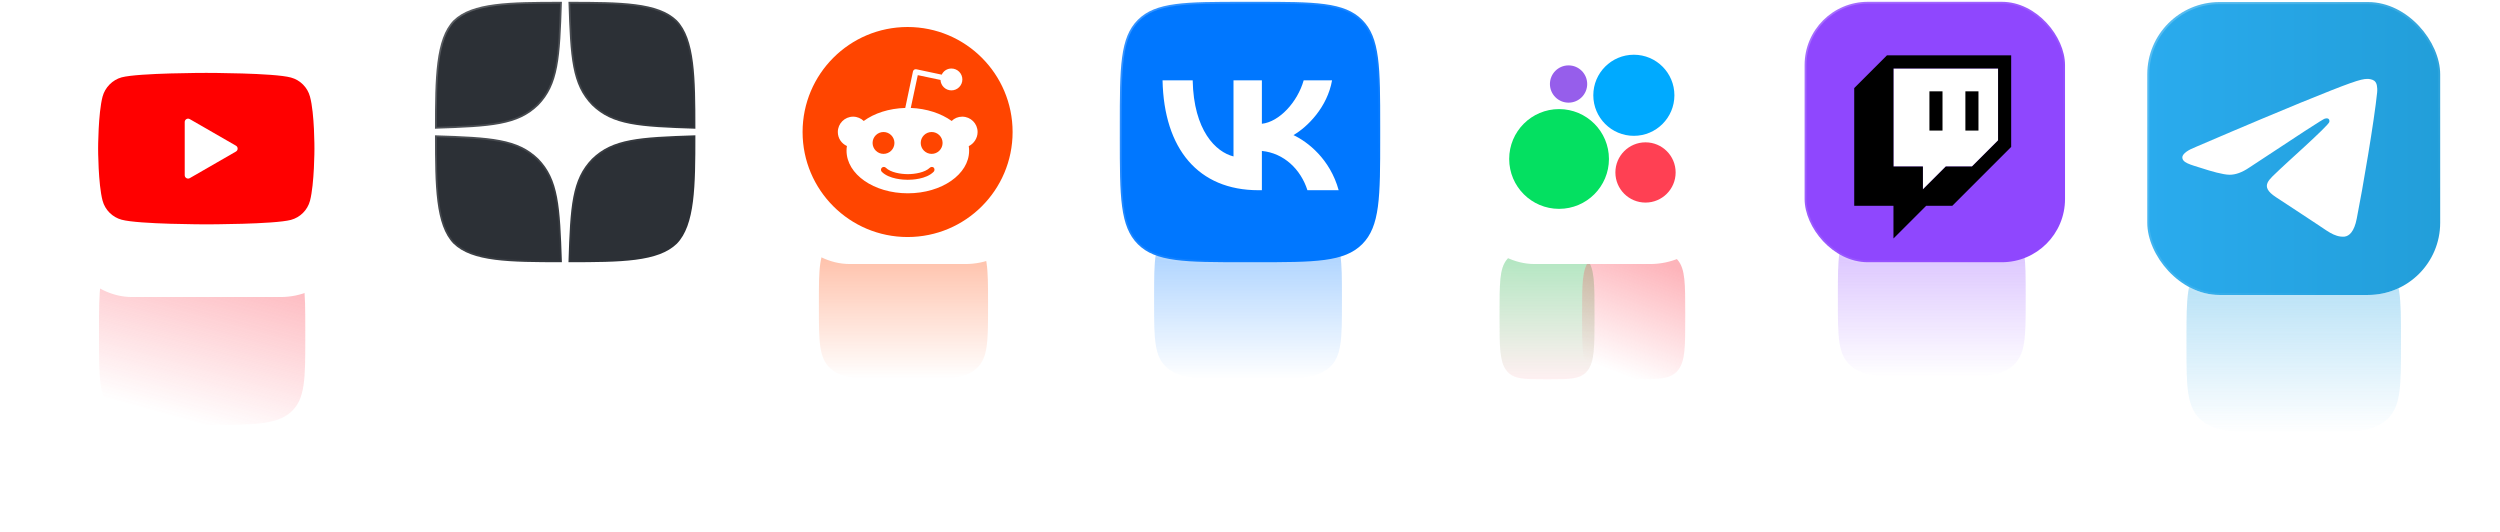
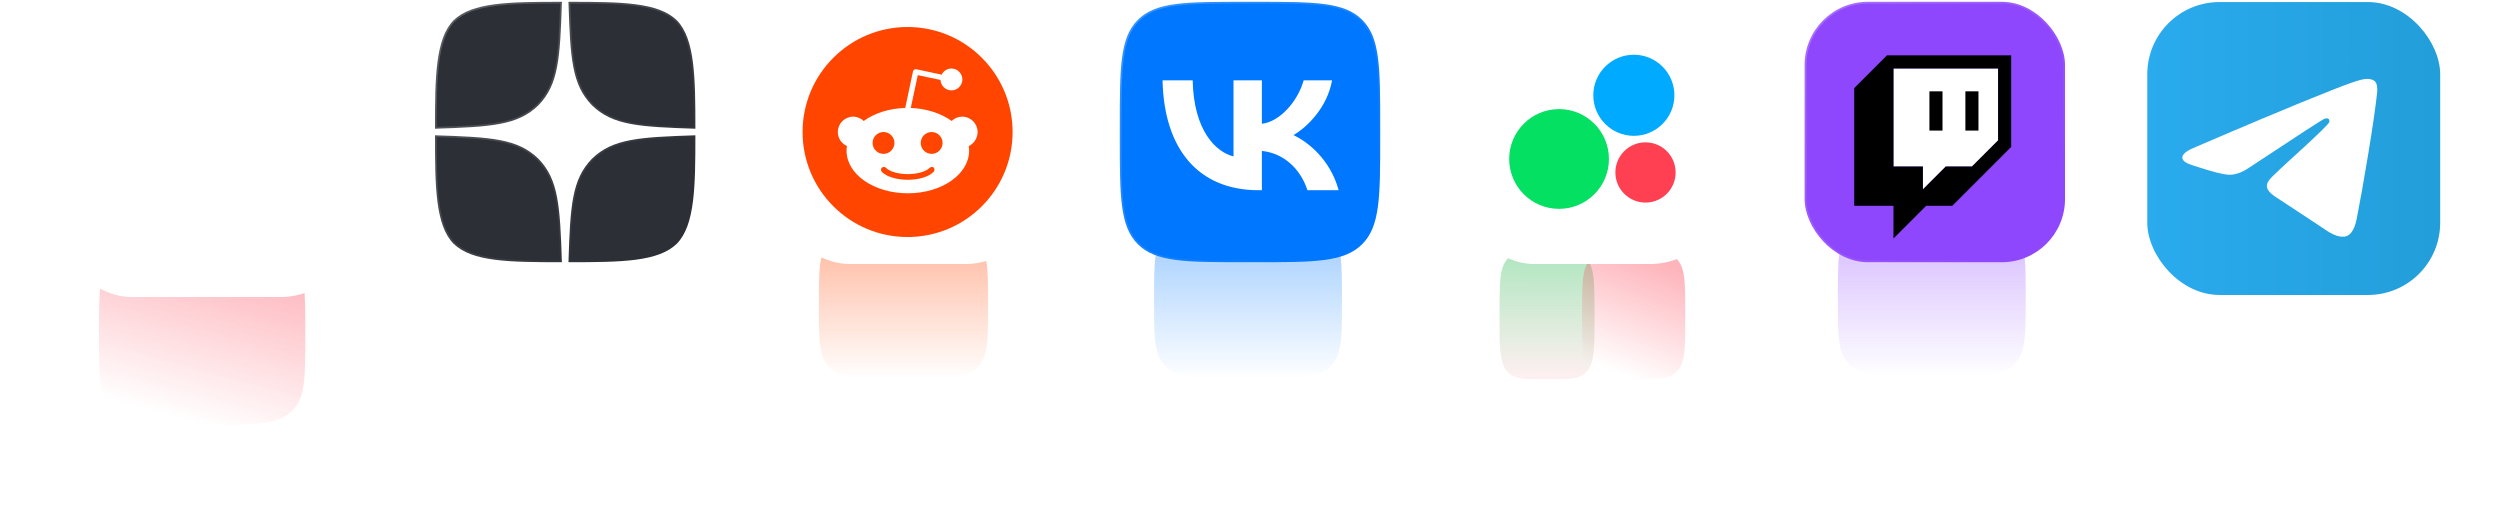
<svg xmlns="http://www.w3.org/2000/svg" width="606" height="129" viewBox="0 0 606 129" fill="none">
  <g opacity="0.4" filter="url(#filter0_f_23_13)">
    <path d="M24 80.12C24 70.164 24 65.186 27.515 62.093C31.029 59 36.686 59 48 59H50C61.314 59 66.971 59 70.485 62.093C74 65.186 74 70.164 74 80.12V81.88C74 91.836 74 96.814 70.485 99.907C66.971 103 61.314 103 50 103H48C36.686 103 31.029 103 27.515 99.907C24 96.814 24 91.836 24 81.88V80.12Z" fill="url(#paint0_linear_23_13)" />
  </g>
  <rect x="14" width="72" height="72" rx="18" fill="white" />
  <g clip-path="url(#clip0_23_13)">
-     <path d="M75.139 23.413C74.535 21.167 72.764 19.397 70.518 18.792C66.415 17.669 50.002 17.669 50.002 17.669C50.002 17.669 33.589 17.669 29.486 18.749C27.283 19.353 25.469 21.168 24.864 23.413C23.785 27.516 23.785 36.025 23.785 36.025C23.785 36.025 23.785 44.577 24.864 48.637C25.469 50.883 27.24 52.654 29.486 53.259C33.632 54.382 50.002 54.382 50.002 54.382C50.002 54.382 66.415 54.382 70.518 53.302C72.764 52.697 74.535 50.926 75.14 48.68C76.219 44.577 76.219 36.069 76.219 36.069C76.219 36.069 76.263 27.516 75.139 23.413Z" fill="#FF0000" />
    <path d="M44.776 42.471C44.776 43.1 45.457 43.494 46.003 43.18L57.194 36.734C57.74 36.42 57.74 35.631 57.194 35.316L46.003 28.871C45.457 28.557 44.776 28.951 44.776 29.58V42.471Z" fill="white" />
  </g>
  <g opacity="0.1" filter="url(#filter1_f_23_13)">
    <path d="M114.065 72.172C114.065 63.573 114.065 59.274 117.222 56.603C120.379 53.932 125.459 53.932 135.621 53.932H137.418C147.579 53.932 152.66 53.932 155.817 56.603C158.974 59.274 158.974 63.573 158.974 72.172V73.692C158.974 82.29 158.974 86.59 155.817 89.261C152.66 91.932 147.579 91.932 137.418 91.932H135.621C125.459 91.932 120.379 91.932 117.222 89.261C114.065 86.59 114.065 82.29 114.065 73.692V72.172Z" fill="url(#paint1_linear_23_13)" />
  </g>
  <path d="M112.916 11.413C113.495 10.745 113.785 10.411 114.092 10.094C114.275 9.905 114.462 9.722 114.654 9.543C114.977 9.242 115.316 8.959 115.996 8.392L116.334 8.11C119.319 5.623 120.811 4.38 122.541 3.54C124.271 2.7 126.172 2.297 129.972 1.491L131.027 1.267C134.004 0.635 135.493 0.32 137.005 0.293C138.517 0.266 140.016 0.529 143.014 1.055L150.656 2.396C153.304 2.86 154.628 3.093 155.819 3.505C159.466 4.767 162.523 7.324 164.41 10.69C165.026 11.789 165.489 13.051 166.415 15.575C166.603 16.09 166.698 16.347 166.783 16.607C167.041 17.394 167.237 18.202 167.368 19.02C167.411 19.29 167.445 19.562 167.513 20.105L168.175 25.402C168.586 28.689 168.792 30.333 168.654 31.971C168.517 33.609 168.041 35.196 167.089 38.369L165.643 43.191C165.434 43.886 165.33 44.234 165.21 44.575C165.038 45.067 164.841 45.55 164.62 46.022C164.467 46.35 164.299 46.672 163.962 47.314C162.727 49.672 162.11 50.851 161.328 51.887C160.202 53.378 158.819 54.657 157.245 55.664C156.152 56.363 154.929 56.888 152.482 57.936L150.778 58.667L144.621 61.05C140.831 62.517 138.936 63.251 136.94 63.483C134.944 63.714 132.931 63.435 128.906 62.876L123.348 62.104C123.172 62.08 123.085 62.067 122.998 62.054C121.676 61.855 120.384 61.489 119.155 60.965C119.074 60.93 118.993 60.895 118.831 60.823C118.182 60.538 117.858 60.395 117.56 60.249C112.959 57.989 109.744 53.631 108.943 48.568C108.891 48.24 108.85 47.888 108.769 47.184L108.706 46.638C108.687 46.476 108.678 46.395 108.668 46.315C108.586 45.662 108.463 45.016 108.3 44.379C108.28 44.3 108.259 44.222 108.217 44.064L107.01 39.539C106.01 35.788 105.51 33.913 105.476 31.991C105.441 30.07 105.874 28.178 106.739 24.394L107.072 22.935C107.675 20.296 107.977 18.977 108.49 17.742C108.794 17.01 109.153 16.303 109.564 15.625C110.257 14.481 111.143 13.459 112.916 11.413Z" fill="white" />
  <path d="M168.562 32.795C168.561 39.002 168.536 44.4 167.971 48.833C167.392 53.377 166.255 56.823 164.073 59.073C161.821 61.257 158.481 62.393 153.995 62.971C149.612 63.537 144.211 63.561 137.794 63.562C138.007 56.699 138.214 51.71 138.964 47.8C139.726 43.829 141.042 41 143.481 38.481C145.999 36.042 148.828 34.732 152.799 33.973C156.71 33.226 161.699 33.018 168.562 32.795ZM109.927 59.073C107.745 56.823 106.608 53.377 106.029 48.833C105.464 44.399 105.439 39.001 105.438 32.794C112.301 33.007 117.29 33.214 121.2 33.964C125.171 34.726 128 36.042 130.519 38.481C132.958 40.999 134.268 43.828 135.027 47.799C135.774 51.71 135.982 56.699 136.205 63.562C129.789 63.561 124.388 63.537 120.005 62.971C115.519 62.393 112.179 61.257 109.927 59.073ZM106.029 15.167C106.608 10.623 107.745 7.177 109.927 4.927C112.179 2.743 115.524 1.607 120.013 1.028C124.399 0.463 129.8 0.439 136.206 0.438C135.993 7.301 135.786 12.29 135.036 16.2C134.274 20.171 132.958 23 130.519 25.519C128.001 27.958 125.172 29.268 121.201 30.027C117.29 30.774 112.301 30.982 105.438 31.205C105.439 24.998 105.464 19.6 106.029 15.167ZM152.799 30.027C148.828 29.268 145.999 27.958 143.481 25.519C141.042 23 139.726 20.171 138.964 16.2C138.214 12.29 138.007 7.301 137.794 0.438C144.211 0.439 149.612 0.463 153.995 1.028C158.481 1.607 161.821 2.743 164.073 4.927C166.255 7.177 167.392 10.623 167.971 15.167C168.536 19.6 168.561 24.998 168.562 31.205C161.699 30.982 156.71 30.774 152.799 30.027Z" fill="#2C3036" stroke="url(#paint2_linear_23_13)" stroke-width="0.876" />
  <g opacity="0.4" filter="url(#filter2_f_23_13)">
    <path d="M198.5 73.212C198.5 65.066 198.5 60.993 201.382 58.462C204.264 55.932 208.903 55.932 218.18 55.932H219.82C229.097 55.932 233.736 55.932 236.618 58.462C239.5 60.993 239.5 65.066 239.5 73.212V74.652C239.5 82.798 239.5 86.871 236.618 89.401C233.736 91.932 229.097 91.932 219.82 91.932H218.18C208.903 91.932 204.264 91.932 201.382 89.401C198.5 86.871 198.5 82.798 198.5 74.652V73.212Z" fill="url(#paint3_linear_23_13)" />
  </g>
  <rect x="188" width="64" height="64" rx="18" fill="white" />
  <g clip-path="url(#clip1_23_13)">
    <path d="M220.001 57.455C234.059 57.455 245.455 46.059 245.455 32.001C245.455 17.943 234.059 6.546 220.001 6.546C205.943 6.546 194.546 17.943 194.546 32.001C194.546 46.059 205.943 57.455 220.001 57.455Z" fill="#FF4500" />
    <path d="M236.969 32C236.969 29.946 235.301 28.279 233.247 28.279C232.235 28.279 231.342 28.666 230.687 29.321C228.156 27.505 224.643 26.314 220.773 26.165L222.47 18.216L227.978 19.377C228.037 20.777 229.198 21.908 230.627 21.908C232.086 21.908 233.277 20.717 233.277 19.258C233.277 17.799 232.086 16.609 230.627 16.609C229.585 16.609 228.692 17.204 228.275 18.097L222.113 16.787C221.934 16.757 221.755 16.787 221.607 16.877C221.458 16.966 221.368 17.115 221.309 17.293L219.433 26.165C215.474 26.284 211.931 27.445 209.37 29.321C208.715 28.696 207.793 28.279 206.81 28.279C204.756 28.279 203.089 29.946 203.089 32C203.089 33.519 203.982 34.799 205.292 35.394C205.232 35.752 205.202 36.139 205.202 36.526C205.202 42.242 211.841 46.856 220.058 46.856C228.275 46.856 234.914 42.242 234.914 36.526C234.914 36.139 234.885 35.781 234.825 35.424C236.046 34.829 236.969 33.519 236.969 32ZM211.514 34.65C211.514 33.191 212.705 32 214.164 32C215.622 32 216.813 33.191 216.813 34.65C216.813 36.109 215.622 37.3 214.164 37.3C212.705 37.3 211.514 36.109 211.514 34.65ZM226.31 41.646C224.494 43.462 221.041 43.581 220.029 43.581C219.016 43.581 215.533 43.433 213.747 41.646C213.479 41.378 213.479 40.932 213.747 40.664C214.015 40.396 214.461 40.396 214.729 40.664C215.861 41.795 218.302 42.212 220.058 42.212C221.815 42.212 224.226 41.795 225.387 40.664C225.655 40.396 226.102 40.396 226.37 40.664C226.578 40.962 226.578 41.378 226.31 41.646ZM225.834 37.3C224.375 37.3 223.184 36.109 223.184 34.65C223.184 33.191 224.375 32 225.834 32C227.293 32 228.484 33.191 228.484 34.65C228.484 36.109 227.293 37.3 225.834 37.3Z" fill="white" />
  </g>
  <g opacity="0.4" filter="url(#filter3_f_23_13)">
    <path d="M279.755 71.9C279.755 63.182 279.755 58.824 282.956 56.116C286.156 53.408 291.307 53.408 301.609 53.408H303.43C313.732 53.408 318.883 53.408 322.083 56.116C325.284 58.824 325.284 63.182 325.284 71.9V73.44C325.284 82.157 325.284 86.516 322.083 89.224C318.883 91.932 313.732 91.932 303.43 91.932H301.609C291.307 91.932 286.156 91.932 282.956 89.224C279.755 86.516 279.755 82.157 279.755 73.44V71.9Z" fill="url(#paint4_linear_23_13)" />
  </g>
  <g clip-path="url(#clip2_23_13)">
    <path d="M271.438 30.72C271.438 23.467 271.439 18.071 271.996 13.924C272.552 9.79 273.654 6.963 275.808 4.808C277.963 2.654 280.79 1.552 284.924 0.996C289.071 0.439 294.467 0.438 301.72 0.438H304.28C311.533 0.438 316.929 0.439 321.076 0.996C325.21 1.552 328.037 2.654 330.192 4.808C332.346 6.963 333.448 9.79 334.004 13.924C334.561 18.071 334.562 23.467 334.562 30.72V33.28C334.562 40.533 334.561 45.929 334.004 50.076C333.448 54.21 332.346 57.037 330.192 59.192C328.037 61.346 325.21 62.448 321.076 63.004C316.929 63.561 311.533 63.562 304.28 63.562H301.72C294.467 63.562 289.071 63.561 284.924 63.004C280.79 62.448 277.963 61.346 275.808 59.192C273.654 57.037 272.552 54.21 271.996 50.076C271.439 45.929 271.438 40.533 271.438 33.28V30.72Z" fill="#0077FF" stroke="url(#paint5_linear_23_13)" stroke-width="0.876" />
    <path d="M305.053 46.107C290.467 46.107 282.147 36.107 281.8 19.467H289.107C289.347 31.68 294.733 36.853 299 37.92V19.467H305.88V30C310.094 29.547 314.52 24.747 316.013 19.467H322.893C321.747 25.974 316.947 30.773 313.533 32.747C316.947 34.347 322.413 38.533 324.493 46.107H316.92C315.293 41.04 311.24 37.12 305.88 36.587V46.107H305.053Z" fill="white" />
  </g>
  <g opacity="0.4" filter="url(#filter4_f_23_13)">
    <path d="M363.5 75.812C363.5 68.797 363.5 65.29 365.117 63.111C366.734 60.932 369.336 60.932 374.54 60.932H375.46C380.664 60.932 383.266 60.932 384.883 63.111C386.5 65.29 386.5 68.797 386.5 75.812V77.052C386.5 84.066 386.5 87.574 384.883 89.753C383.266 91.932 380.664 91.932 375.46 91.932H374.54C369.336 91.932 366.734 91.932 365.117 89.753C363.5 87.574 363.5 84.066 363.5 77.052V75.812Z" fill="url(#paint6_linear_23_13)" />
    <path d="M363.5 75.812C363.5 68.797 363.5 65.29 365.117 63.111C366.734 60.932 369.336 60.932 374.54 60.932H375.46C380.664 60.932 383.266 60.932 384.883 63.111C386.5 65.29 386.5 68.797 386.5 75.812V77.052C386.5 84.066 386.5 87.574 384.883 89.753C383.266 91.932 380.664 91.932 375.46 91.932H374.54C369.336 91.932 366.734 91.932 365.117 89.753C363.5 87.574 363.5 84.066 363.5 77.052V75.812Z" fill="url(#paint7_linear_23_13)" fill-opacity="0.2" />
  </g>
  <g opacity="0.4" filter="url(#filter5_f_23_13)">
    <path d="M383.5 75.812C383.5 68.797 383.5 65.29 385.257 63.111C387.015 60.932 389.843 60.932 395.5 60.932H396.5C402.157 60.932 404.985 60.932 406.743 63.111C408.5 65.29 408.5 68.797 408.5 75.812V77.052C408.5 84.066 408.5 87.574 406.743 89.753C404.985 91.932 402.157 91.932 396.5 91.932H395.5C389.843 91.932 387.015 91.932 385.257 89.753C383.5 87.574 383.5 84.066 383.5 77.052V75.812Z" fill="url(#paint8_linear_23_13)" />
  </g>
  <rect x="354" width="64" height="64" rx="18" fill="white" />
-   <path d="M380.219 24.884C382.714 24.884 384.737 22.862 384.737 20.367C384.737 17.872 382.714 15.85 380.219 15.85C377.725 15.85 375.702 17.872 375.702 20.367C375.702 22.862 377.725 24.884 380.219 24.884Z" fill="#965EEB" />
  <path d="M396.046 32.926C401.475 32.926 405.875 28.525 405.875 23.096C405.875 17.668 401.475 13.267 396.046 13.267C390.618 13.267 386.217 17.668 386.217 23.096C386.217 28.525 390.618 32.926 396.046 32.926Z" fill="#00AAFF" />
  <path d="M377.917 50.627C384.595 50.627 390.009 45.214 390.009 38.536C390.009 31.859 384.595 26.445 377.917 26.445C371.24 26.445 365.826 31.859 365.826 38.536C365.826 45.214 371.24 50.627 377.917 50.627Z" fill="#04E061" />
  <path d="M398.872 49.106C402.905 49.106 406.174 45.837 406.174 41.804C406.174 37.771 402.905 34.502 398.872 34.502C394.839 34.502 391.57 37.771 391.57 41.804C391.57 45.837 394.839 49.106 398.872 49.106Z" fill="#FF4053" />
  <g opacity="0.4" filter="url(#filter6_f_23_13)">
    <path d="M445.5 71.423C445.5 62.706 445.5 58.348 448.7 55.64C451.901 52.932 457.052 52.932 467.354 52.932H469.175C479.477 52.932 484.627 52.932 487.828 55.64C491.028 58.348 491.028 62.706 491.028 71.423V72.964C491.028 81.681 491.028 86.04 487.828 88.748C484.627 91.456 479.477 91.456 469.175 91.456H467.354C457.052 91.456 451.901 91.456 448.7 88.748C445.5 86.04 445.5 81.681 445.5 72.964V71.423Z" fill="url(#paint9_linear_23_13)" />
  </g>
  <rect x="437.438" y="0.438" width="63.124" height="63.124" rx="15.322" fill="#8F47FE" stroke="url(#paint10_linear_23_13)" stroke-width="0.876" />
  <g clip-path="url(#clip3_23_13)">
    <path d="M484.337 34.028L477.996 40.369H471.655L466.107 45.917V40.369H458.973V16.59H484.337V34.028Z" fill="white" />
    <path d="M457.389 13.42L449.463 21.347V49.881H458.975V57.807L466.901 49.881H473.242L487.509 35.614V13.42H457.389ZM484.339 34.029L477.998 40.37H471.657L466.108 45.918V40.37H458.975V16.591H484.339V34.029Z" fill="black" />
    <path d="M479.581 22.139H476.411V31.651H479.581V22.139Z" fill="black" />
    <path d="M470.864 22.139H467.693V31.651H470.864V22.139Z" fill="black" />
  </g>
  <g opacity="0.4" filter="url(#filter7_f_23_13)">
-     <path d="M530 82.12C530 72.164 530 67.186 533.655 64.093C537.311 61 543.194 61 554.96 61H557.04C568.806 61 574.689 61 578.345 64.093C582 67.186 582 72.164 582 82.12V83.88C582 93.836 582 98.814 578.345 101.907C574.689 105 568.806 105 557.04 105H554.96C543.194 105 537.311 105 533.655 101.907C530 98.814 530 93.836 530 83.88V82.12Z" fill="url(#paint11_linear_23_13)" />
-   </g>
+     </g>
  <rect x="520.5" y="0.5" width="71" height="71" rx="17.5" fill="white" />
  <rect x="520.5" y="0.5" width="71" height="71" rx="17.5" fill="url(#paint12_linear_23_13)" />
-   <rect x="520.5" y="0.5" width="71" height="71" rx="17.5" stroke="url(#paint13_linear_23_13)" />
  <path fill-rule="evenodd" clip-rule="evenodd" d="M532.332 35.587C544.998 30.144 553.464 26.626 557.664 24.9C569.72 19.988 572.226 19.125 573.851 19.125C574.19 19.125 575.003 19.191 575.545 19.59C575.951 19.922 576.086 20.386 576.154 20.718C576.222 21.05 576.29 21.78 576.222 22.378C575.545 29.082 572.768 45.478 571.278 52.979C570.668 56.165 569.449 57.227 568.297 57.36C565.791 57.559 563.827 55.701 561.389 54.174C557.596 51.718 555.428 50.191 551.703 47.801C547.436 45.014 550.213 43.487 552.651 41.031C553.261 40.367 564.437 30.476 564.64 29.547C564.64 29.414 564.708 29.016 564.437 28.817C564.166 28.617 563.827 28.684 563.556 28.75C563.15 28.817 557.054 32.799 545.201 40.632C543.44 41.827 541.882 42.358 540.46 42.358C538.902 42.358 535.922 41.495 533.687 40.765C530.977 39.902 528.81 39.438 529.013 37.977C529.216 37.181 530.3 36.384 532.332 35.587Z" fill="white" />
  <defs>
    <filter id="filter0_f_23_13" x="0" y="35" width="98" height="92" filterUnits="userSpaceOnUse" color-interpolation-filters="sRGB">
      <feFlood flood-opacity="0" result="BackgroundImageFix" />
      <feBlend mode="normal" in="SourceGraphic" in2="BackgroundImageFix" result="shape" />
      <feGaussianBlur stdDeviation="12" result="effect1_foregroundBlur_23_13" />
    </filter>
    <filter id="filter1_f_23_13" x="93.338" y="33.205" width="86.364" height="79.454" filterUnits="userSpaceOnUse" color-interpolation-filters="sRGB">
      <feFlood flood-opacity="0" result="BackgroundImageFix" />
      <feBlend mode="normal" in="SourceGraphic" in2="BackgroundImageFix" result="shape" />
      <feGaussianBlur stdDeviation="10.364" result="effect1_foregroundBlur_23_13" />
    </filter>
    <filter id="filter2_f_23_13" x="174.5" y="31.932" width="89" height="84" filterUnits="userSpaceOnUse" color-interpolation-filters="sRGB">
      <feFlood flood-opacity="0" result="BackgroundImageFix" />
      <feBlend mode="normal" in="SourceGraphic" in2="BackgroundImageFix" result="shape" />
      <feGaussianBlur stdDeviation="12" result="effect1_foregroundBlur_23_13" />
    </filter>
    <filter id="filter3_f_23_13" x="258.742" y="32.395" width="87.554" height="80.55" filterUnits="userSpaceOnUse" color-interpolation-filters="sRGB">
      <feFlood flood-opacity="0" result="BackgroundImageFix" />
      <feBlend mode="normal" in="SourceGraphic" in2="BackgroundImageFix" result="shape" />
      <feGaussianBlur stdDeviation="10.507" result="effect1_foregroundBlur_23_13" />
    </filter>
    <filter id="filter4_f_23_13" x="339.5" y="36.932" width="71" height="79" filterUnits="userSpaceOnUse" color-interpolation-filters="sRGB">
      <feFlood flood-opacity="0" result="BackgroundImageFix" />
      <feBlend mode="normal" in="SourceGraphic" in2="BackgroundImageFix" result="shape" />
      <feGaussianBlur stdDeviation="12" result="effect1_foregroundBlur_23_13" />
    </filter>
    <filter id="filter5_f_23_13" x="359.5" y="36.932" width="73" height="79" filterUnits="userSpaceOnUse" color-interpolation-filters="sRGB">
      <feFlood flood-opacity="0" result="BackgroundImageFix" />
      <feBlend mode="normal" in="SourceGraphic" in2="BackgroundImageFix" result="shape" />
      <feGaussianBlur stdDeviation="12" result="effect1_foregroundBlur_23_13" />
    </filter>
    <filter id="filter6_f_23_13" x="424.487" y="31.919" width="87.554" height="80.55" filterUnits="userSpaceOnUse" color-interpolation-filters="sRGB">
      <feFlood flood-opacity="0" result="BackgroundImageFix" />
      <feBlend mode="normal" in="SourceGraphic" in2="BackgroundImageFix" result="shape" />
      <feGaussianBlur stdDeviation="10.507" result="effect1_foregroundBlur_23_13" />
    </filter>
    <filter id="filter7_f_23_13" x="506" y="37" width="100" height="92" filterUnits="userSpaceOnUse" color-interpolation-filters="sRGB">
      <feFlood flood-opacity="0" result="BackgroundImageFix" />
      <feBlend mode="normal" in="SourceGraphic" in2="BackgroundImageFix" result="shape" />
      <feGaussianBlur stdDeviation="12" result="effect1_foregroundBlur_23_13" />
    </filter>
    <linearGradient id="paint0_linear_23_13" x1="49" y1="59" x2="37.737" y2="99.898" gradientUnits="userSpaceOnUse">
      <stop stop-color="#FB4353" />
      <stop offset="1" stop-color="#FE4153" stop-opacity="0" />
    </linearGradient>
    <linearGradient id="paint1_linear_23_13" x1="136.519" y1="53.932" x2="136.519" y2="91.932" gradientUnits="userSpaceOnUse">
      <stop stop-color="white" />
      <stop offset="1" stop-color="white" stop-opacity="0" />
    </linearGradient>
    <linearGradient id="paint2_linear_23_13" x1="109.351" y1="3.927" x2="160.591" y2="51.599" gradientUnits="userSpaceOnUse">
      <stop stop-color="white" stop-opacity="0.21" />
      <stop offset="1" stop-color="white" stop-opacity="0" />
    </linearGradient>
    <linearGradient id="paint3_linear_23_13" x1="219" y1="55.932" x2="219" y2="91.932" gradientUnits="userSpaceOnUse">
      <stop stop-color="#FF4500" />
      <stop offset="1" stop-color="#FF4500" stop-opacity="0" />
    </linearGradient>
    <linearGradient id="paint4_linear_23_13" x1="302.52" y1="53.408" x2="302.52" y2="91.932" gradientUnits="userSpaceOnUse">
      <stop stop-color="#0077FF" />
      <stop offset="1" stop-color="#0077FF" stop-opacity="0" />
    </linearGradient>
    <linearGradient id="paint5_linear_23_13" x1="275.351" y1="3.927" x2="326.591" y2="51.599" gradientUnits="userSpaceOnUse">
      <stop stop-color="white" stop-opacity="0.21" />
      <stop offset="1" stop-color="white" stop-opacity="0" />
    </linearGradient>
    <linearGradient id="paint6_linear_23_13" x1="375" y1="60.932" x2="375" y2="91.932" gradientUnits="userSpaceOnUse">
      <stop stop-color="#05E061" />
      <stop offset="1" stop-color="#04E061" stop-opacity="0" />
    </linearGradient>
    <linearGradient id="paint7_linear_23_13" x1="384.952" y1="61.636" x2="365.972" y2="84.408" gradientUnits="userSpaceOnUse">
      <stop stop-color="#FB4353" />
      <stop offset="1" stop-color="#FE4153" />
    </linearGradient>
    <linearGradient id="paint8_linear_23_13" x1="396" y1="60.932" x2="385.545" y2="87.875" gradientUnits="userSpaceOnUse">
      <stop stop-color="#FB4353" />
      <stop offset="1" stop-color="#FE4153" stop-opacity="0" />
    </linearGradient>
    <linearGradient id="paint9_linear_23_13" x1="468.264" y1="52.932" x2="468.264" y2="91.456" gradientUnits="userSpaceOnUse">
      <stop stop-color="#8F47FE" />
      <stop offset="1" stop-color="#8F47FE" stop-opacity="0" />
    </linearGradient>
    <linearGradient id="paint10_linear_23_13" x1="441.351" y1="3.927" x2="492.591" y2="51.599" gradientUnits="userSpaceOnUse">
      <stop stop-color="white" stop-opacity="0.21" />
      <stop offset="1" stop-color="white" stop-opacity="0" />
    </linearGradient>
    <linearGradient id="paint11_linear_23_13" x1="556" y1="61" x2="556" y2="105" gradientUnits="userSpaceOnUse">
      <stop stop-color="#27A5E4" />
      <stop offset="1" stop-color="#28A7E8" stop-opacity="0" />
    </linearGradient>
    <linearGradient id="paint12_linear_23_13" x1="520.053" y1="35.974" x2="592.001" y2="35.974" gradientUnits="userSpaceOnUse">
      <stop stop-color="#2AABEE" />
      <stop offset="1" stop-color="#229ED9" />
    </linearGradient>
    <linearGradient id="paint13_linear_23_13" x1="524.895" y1="4.417" x2="582.54" y2="58.05" gradientUnits="userSpaceOnUse">
      <stop stop-color="white" stop-opacity="0.21" />
      <stop offset="1" stop-color="white" stop-opacity="0" />
    </linearGradient>
    <clipPath id="clip0_23_13">
      <rect width="52.435" height="52.435" fill="white" transform="translate(23.781 9.782)" />
    </clipPath>
    <clipPath id="clip1_23_13">
      <rect width="50.909" height="50.909" fill="white" transform="translate(194.545 6.545)" />
    </clipPath>
    <clipPath id="clip2_23_13">
      <rect width="64" height="64" fill="white" transform="translate(271)" />
    </clipPath>
    <clipPath id="clip3_23_13">
      <rect width="44.387" height="44.387" fill="white" transform="translate(446.288 13.419)" />
    </clipPath>
  </defs>
</svg>